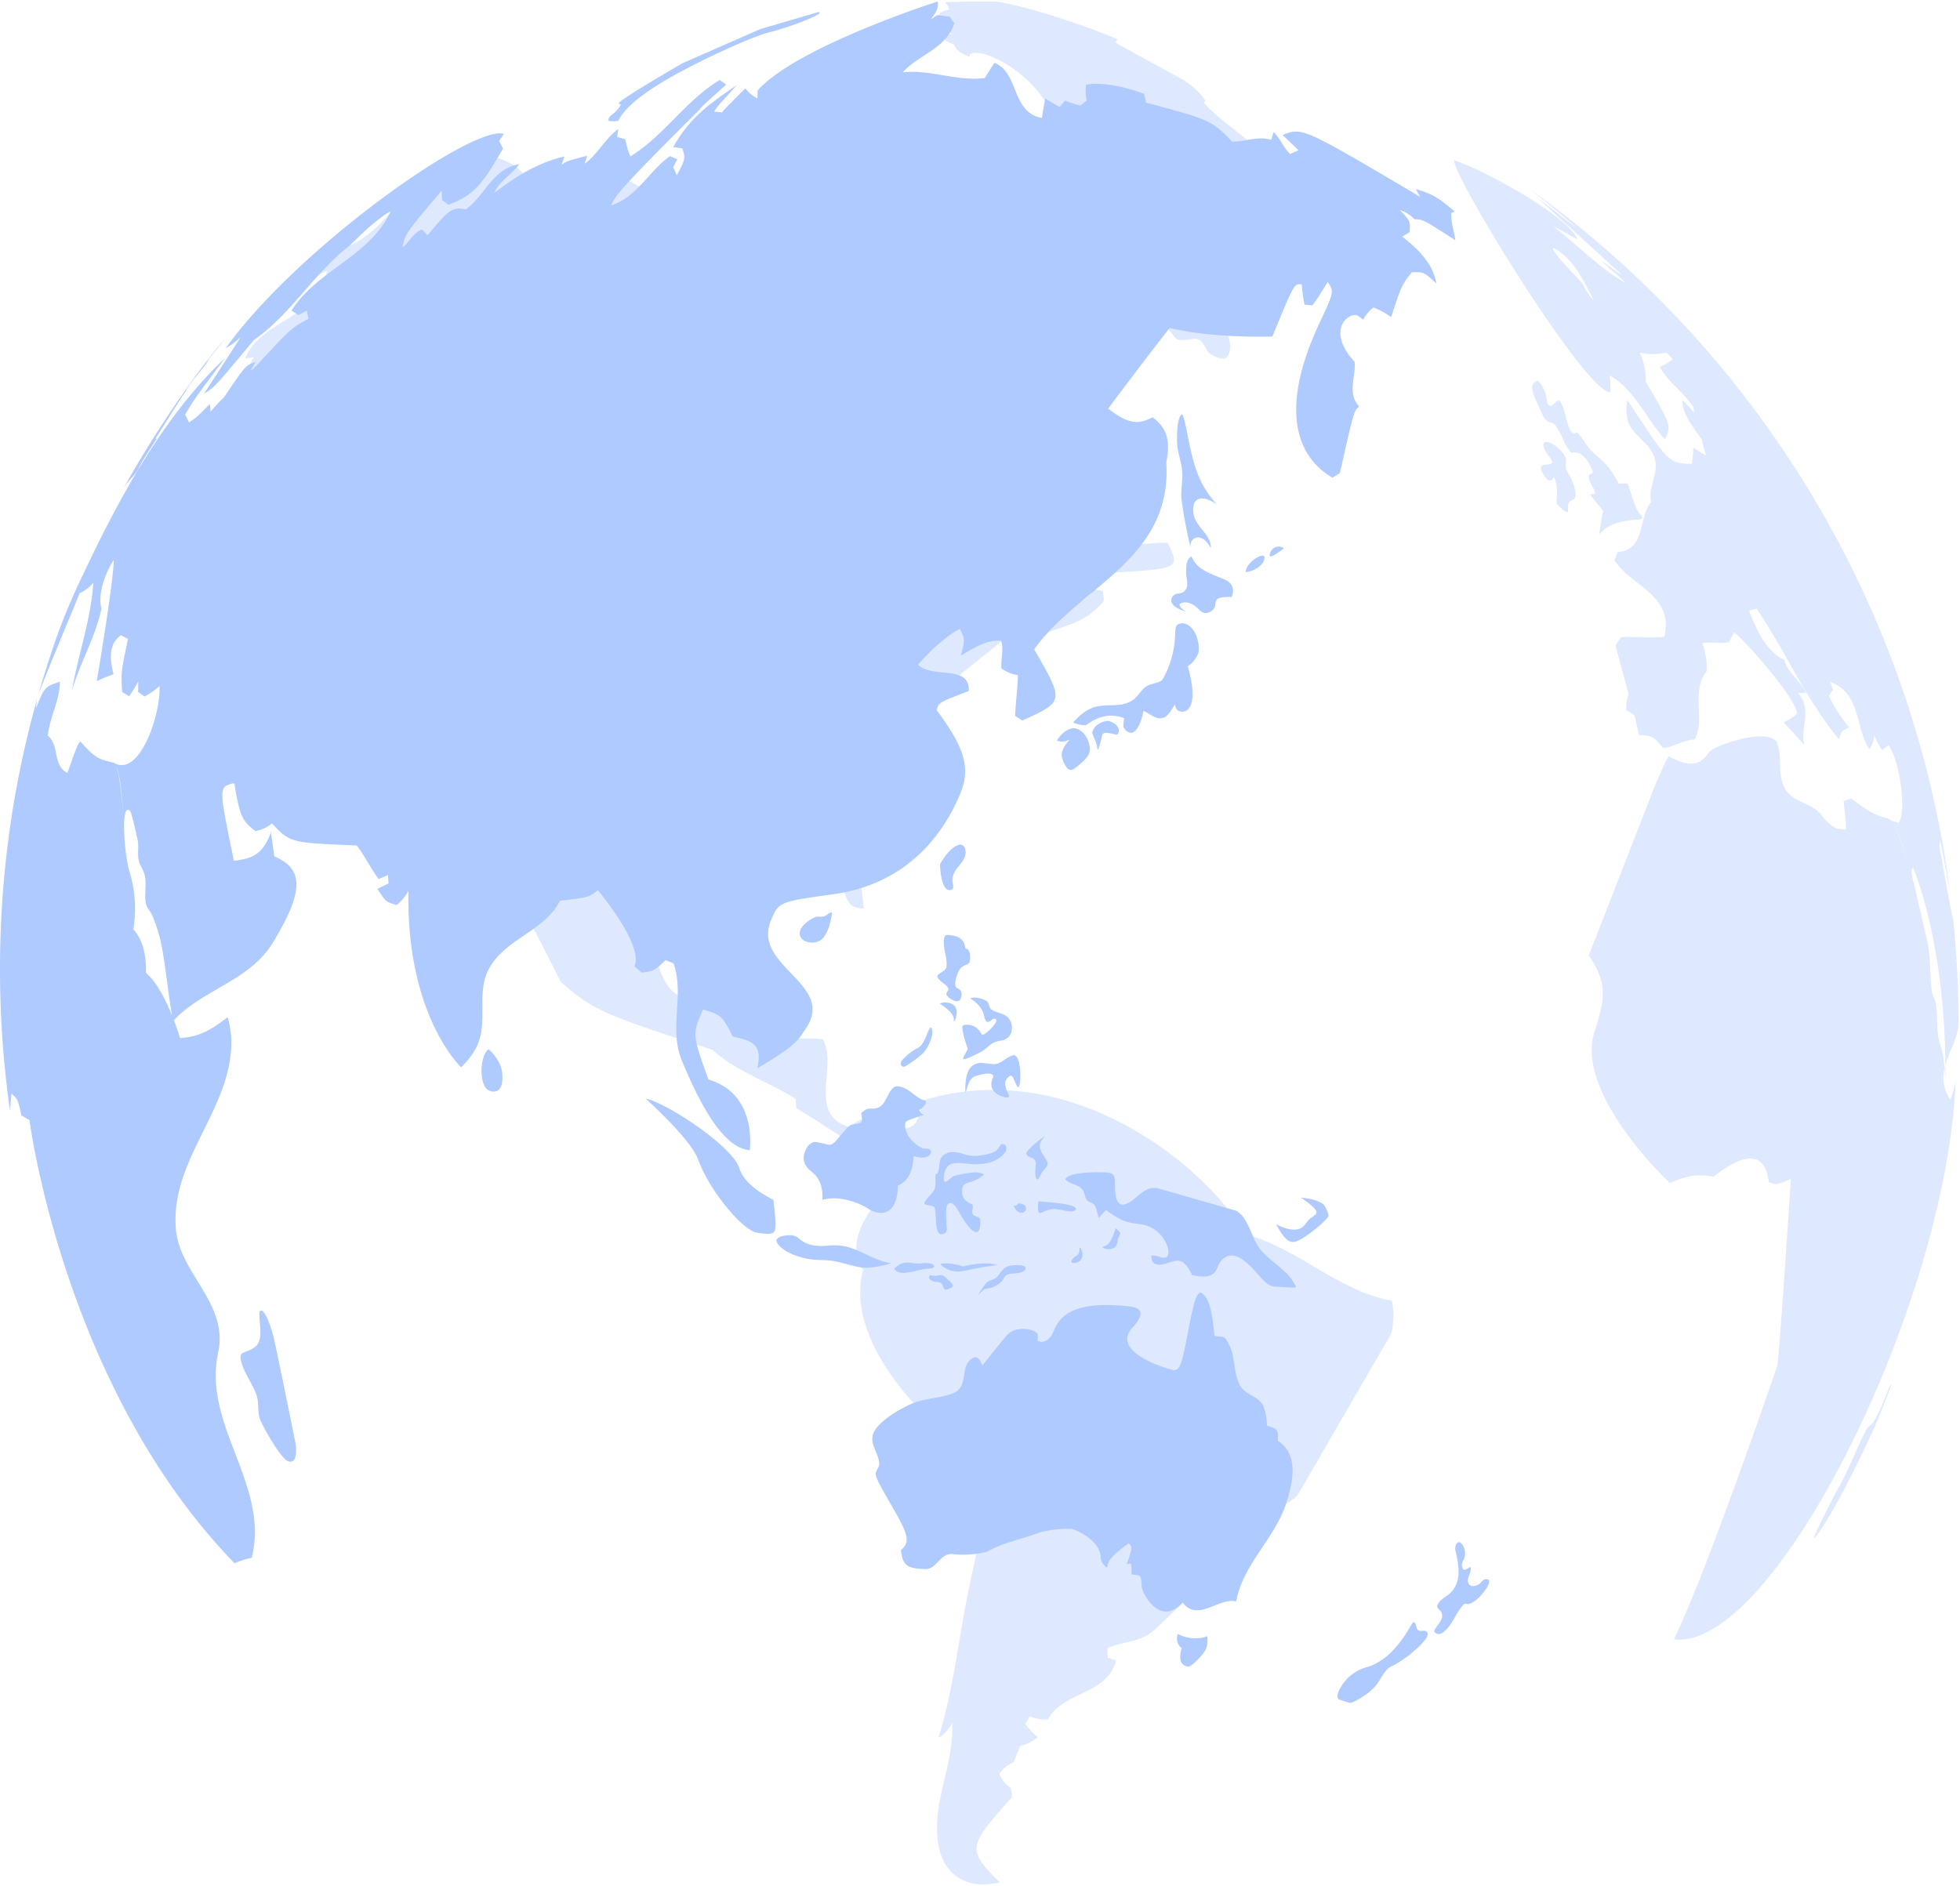
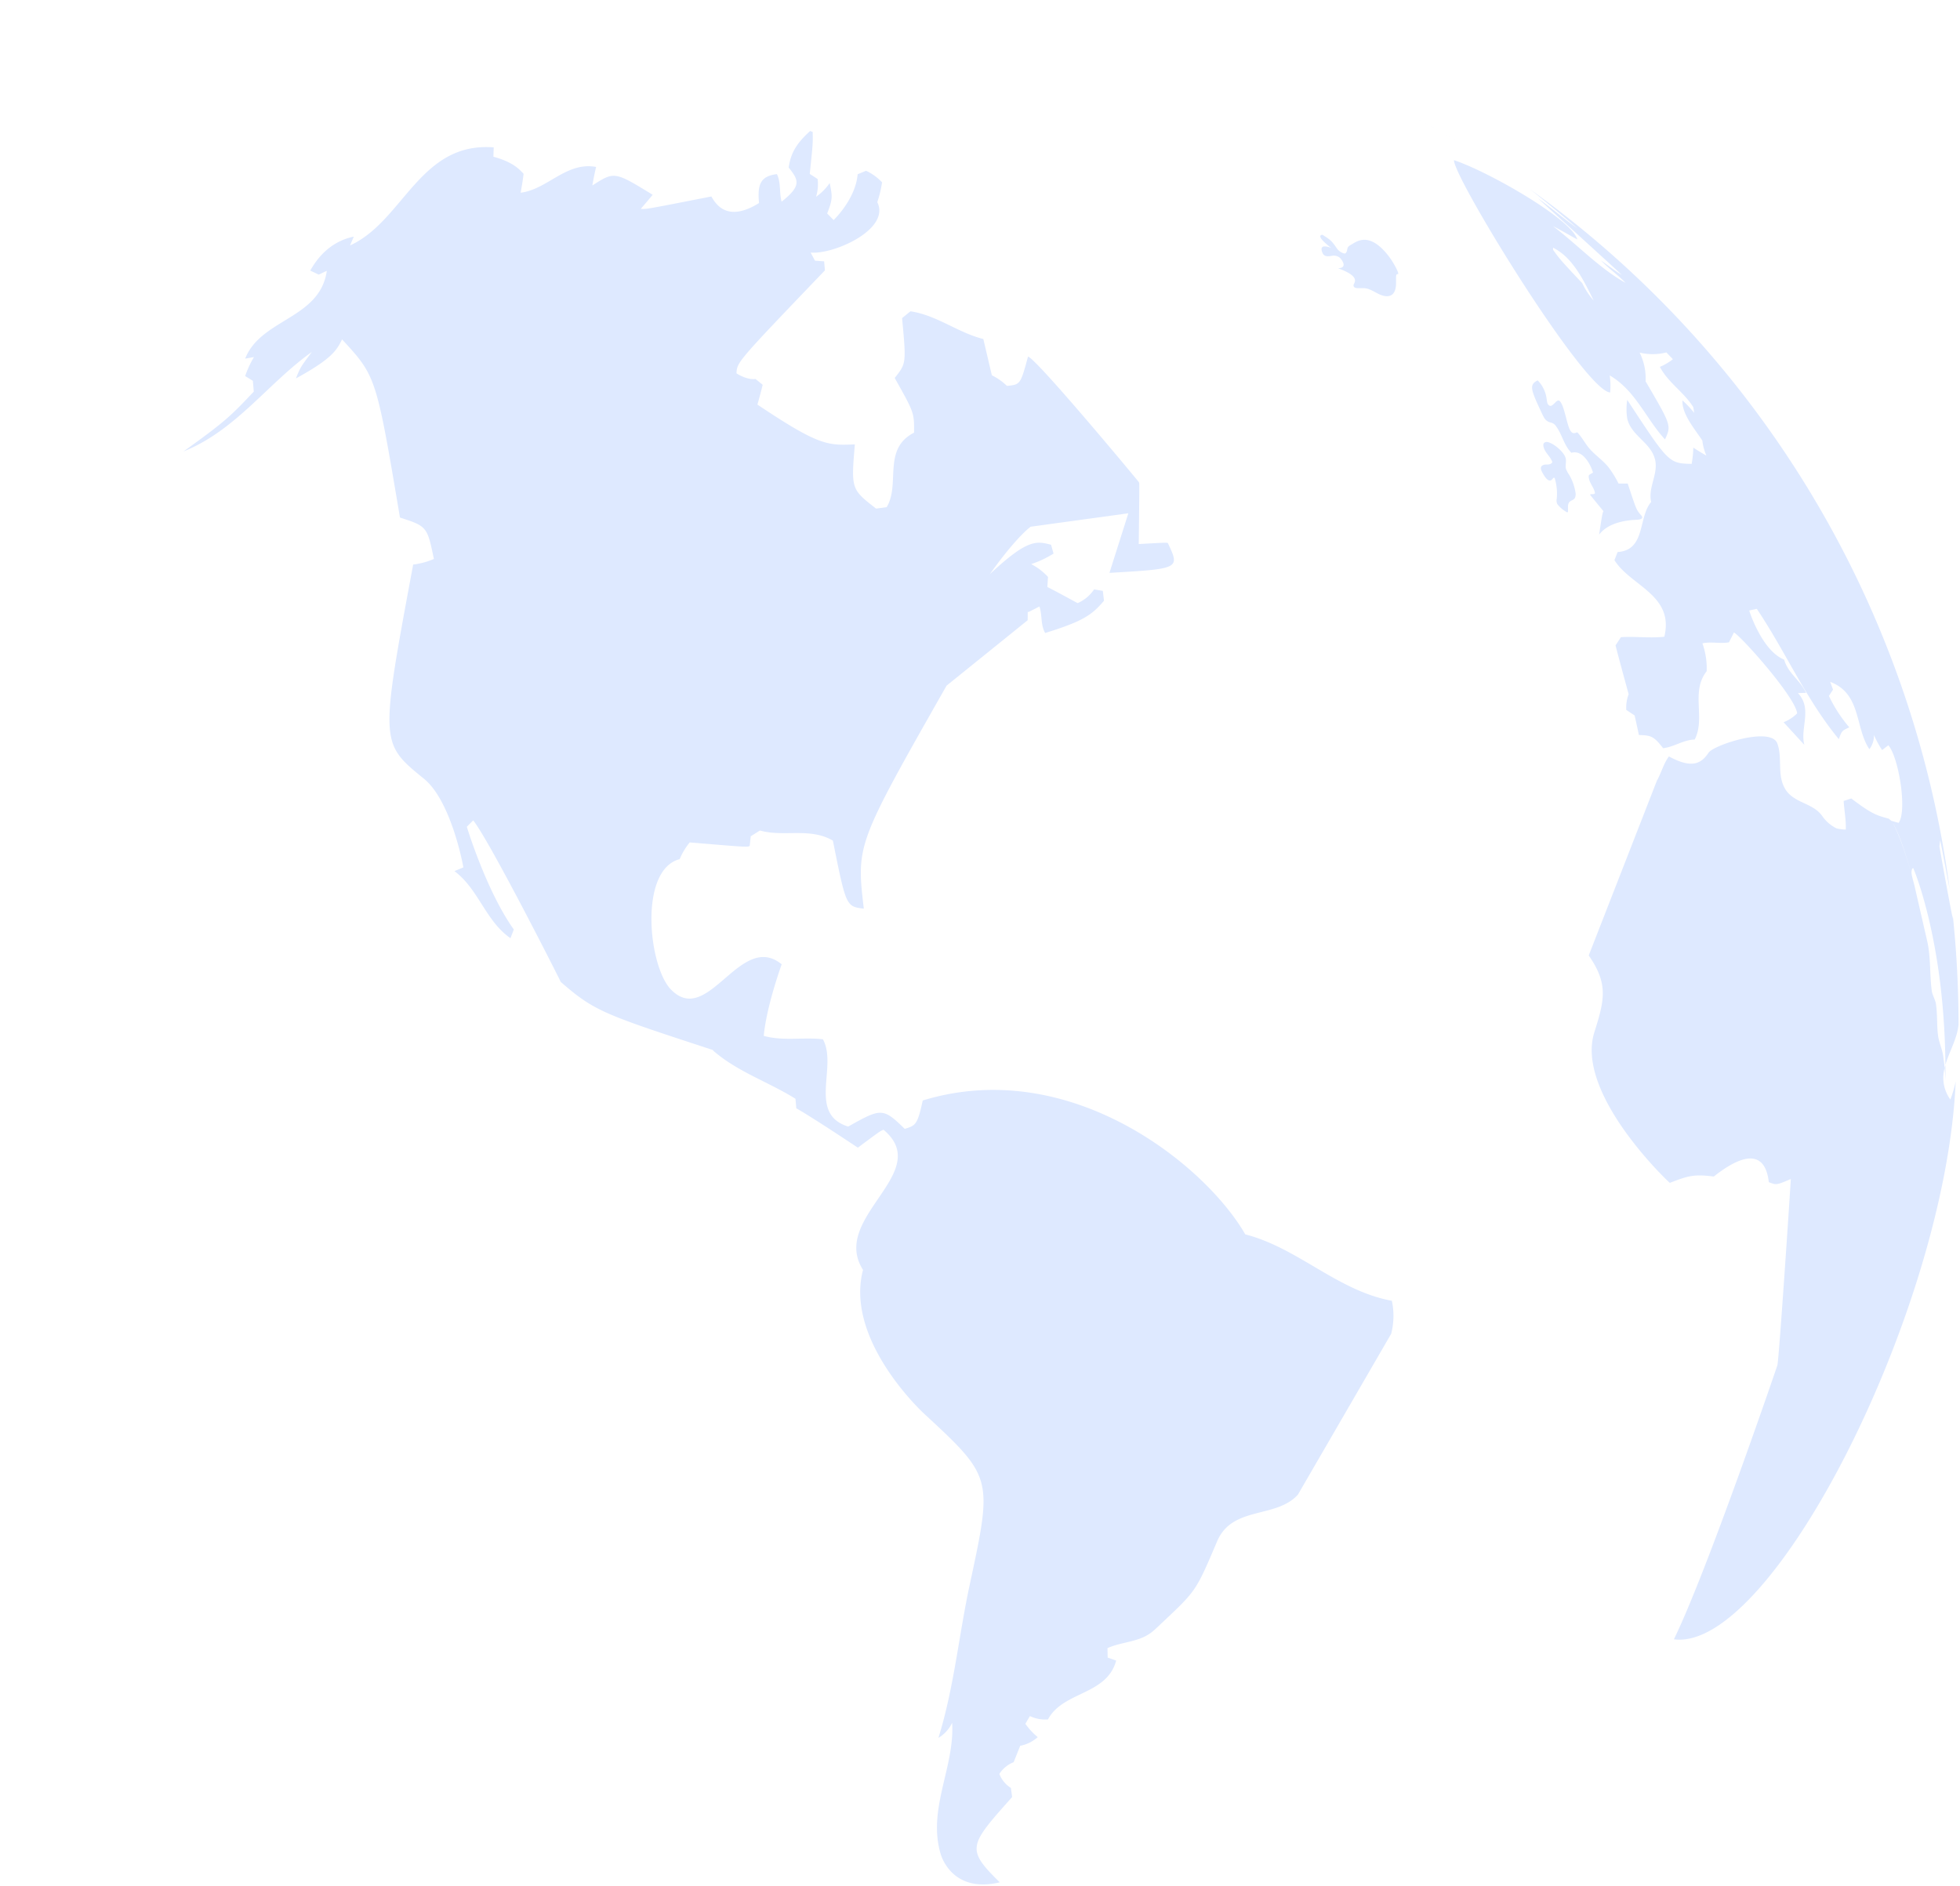
<svg xmlns="http://www.w3.org/2000/svg" width="659.844" height="635.031" viewBox="0 0 659.844 635.031">
  <g id="组_808" data-name="组 808" transform="translate(0 0.5)">
    <g id="组_700" data-name="组 700" transform="translate(61.765 0)">
-       <path id="路径_1942" data-name="路径 1942" d="M306.514,160.384l.009,0,0,0Z" transform="translate(254.308 84.019)" fill="#dee9ff" stroke="rgba(0,0,0,0)" stroke-linecap="round" stroke-linejoin="round" stroke-width="1" />
      <path id="路径_1943" data-name="路径 1943" d="M452.834,417.591a350.117,350.117,0,0,0-1.928-36.72l.011,1.165c-1.583-7.565-4.495-24.271-4.512-24.384l.254-2.013h.017c1.131,5.512,2.131,11.053,3.206,16.576v.006A345.977,345.977,0,0,0,308.345,136.234l.639.486c1.815,1.425,6.072,4.755,15.491,12.817-4.506-3.211-8.678-6.847-13.184-10.046,27.765,25.306,27.765,25.306,28.155,25.741-1.617-.989-1.617-.989-6.982-4.868,2.567,2.736,5.71,4.839,8.283,7.576-9.119-5.145-16.192-12.9-24.457-19.126,2.793,1.4,5.473,3.008,8.215,4.495-2.035-6.988-30.1-22.92-41.531-26.708-.153,5.835,43.94,77.675,52.584,78.235a24.148,24.148,0,0,0-.153-5.75c8.673,5.06,12.195,14.558,18.612,21.557,2.154-4.721,2.154-4.721-6.535-19.573a19.5,19.5,0,0,0-2-9.668,18.6,18.6,0,0,0,9-.056l2.2,2.278a18.616,18.616,0,0,1-4.387,2.584c2.782,5.331,8.136,8.526,11.256,13.58l.294,1.911h-.011a33.143,33.143,0,0,0-3.924-4.189c-.311,4.517,4.206,9.735,6.683,13.518a17.363,17.363,0,0,0,1.357,5.043c-1.357-.746-3.121-1.82-4.4-2.685a35.094,35.094,0,0,1-.56,5.49c-7.689-.2-7.689-.2-21.682-21.552a20.158,20.158,0,0,0,.006,6.332c1.329,5.682,7.678,7.887,9.26,13.393,1.447,5.032-2.374,9.634-1.21,14.648-4.444,5.162-1.753,16.22-11.3,16.859L337,261.286c5.41,8.712,20.183,11.675,16.8,25.786-4.862.56-9.741-.175-14.609.147l-1.826,2.765c1.266,4.941,3.076,11.505,4.415,16.429a12.886,12.886,0,0,0-.8,5.3c.848.56,1.973,1.312,2.815,1.871q.746,3.273,1.436,6.575c3.952.17,4.89.209,8.158,4.449,3.692-.424,6.841-2.838,10.629-2.912,3.731-7.253-1.459-16.073,4.037-23.016a25.386,25.386,0,0,0-1.436-9.379c2.957-.656,5.976.2,8.938-.35l1.668-3.313c2.459,1.283,20.715,21.755,21.286,27.239a13.523,13.523,0,0,1-4.568,2.985c2.092,2.284,4.879,5.326,6.976,7.61-1.47-5.716,2.821-12.138-2.148-17.424l2.719-.085c-1.826-4.138-6.129-6.649-7.35-11.183-7.519-3.013-11.748-16.412-11.765-16.537.763-.17,1.787-.39,2.55-.56,9.656,14.343,16.508,30.445,27.612,43.872,1.012-2.81,1.012-2.81,3.528-3.974A47.407,47.407,0,0,1,409.205,307l1.385-2.109c-.288-.786-.667-1.837-.955-2.623,10.544,3.98,8.288,15.406,13.19,22.671a7.641,7.641,0,0,0,1.549-4.777,30.634,30.634,0,0,0,2.742,5.066c.627-.481,1.464-1.125,2.092-1.611,3.488,3.98,6.422,22.122,3.454,26.137-.735-.215-1.713-.5-2.448-.707l-.893-.729H429.3c-3.89-1.046-5.665-1.521-12.557-6.784l-2.578.831c.187,3.217.843,6.394.712,9.634a13.479,13.479,0,0,1-3.138-.407,12.813,12.813,0,0,1-4.794-4.161c-3.087-4.432-9.487-4.285-12.387-8.978-2.963-4.789-.888-10.465-2.725-15.451-2.148-5.823-21.433.531-23.129,3.1-2.5,3.782-5.727,5.444-13.371,1.266-1.724,2.369-2.488,5.213-3.816,7.779l-.13.192h-.017l-23.027,59.046c6.62,9.577,5.36,14.863,1.883,25.9-6.507,20.686,25.057,50.5,25.419,50.673,6.1-2.358,8.158-3,14.79-2.126,13.925-10.991,17.764-5.043,18.527,1.888,2.572,1.006,2.572,1.006,7.406-1.052.051.249-3.946,60.465-4.506,62.665-.113.441-23.762,69.7-34.849,92.312,33.13,4.41,91.639-111.433,94.862-187.807a41.088,41.088,0,0,1-1.786,6.072,12.456,12.456,0,0,1-1.934-10.629c-.062-.718-.136-1.442-.22-2.058s-.186-1.413-.271-2.024c-.317-2.3-1.374-4.4-1.7-6.7-.5-3.624-.169-7.3-.758-10.917-.215-1.312-1.187-2.906-1.368-4.223-.769-5.552-.288-11.217-1.532-16.723l-4.365-19.024c-1.074-4-1.074-4-.724-5.439l.367-.2c.107.13,10.516,24.446,10.832,66.271,1.306-4.551,4.031-8.955,4.415-13.608ZM326.159,168.024c-7.412-7.87-7.593-8.124-9.82-11.234l.006-.7h.017c6.535,3.285,10.114,10.623,13.659,17.809A25.657,25.657,0,0,1,326.159,168.024ZM430.615,349.652c1.7,2.589,3.986,8.8,6.168,16.672C434.646,358.811,432.345,352.58,430.615,349.652Z" transform="translate(144.746 -73.179)" fill="#dee9ff" stroke="rgba(0,0,0,0)" stroke-linecap="round" stroke-linejoin="round" stroke-width="1" />
      <path id="路径_1944" data-name="路径 1944" d="M312.352,183.573c.04.594.079,1.391.119,1.984.023-1.736-.006-3.392-.017-5.071-.1.345-.186.7-.266,1.04C312.25,182.244,312.307,182.962,312.352,183.573Z" transform="translate(280.711 177.585)" fill="#dee9ff" stroke="rgba(0,0,0,0)" stroke-linecap="round" stroke-linejoin="round" stroke-width="1" />
      <path id="路径_1945" data-name="路径 1945" d="M306.7,172.382c.2,1.968,1.792,3.392,2.1,5.326-.435.582-1.159.141-1.668.464,0,.091,0,.091,4.506,5.586-.328.611-.407,1.052-1.459,7.881,1.057-1.261,3.856-4.6,12.608-4.981,1.984-.085,2.42-.684,1.295-1.781-1.374-1.668-1.374-1.668-4.212-10.233l-.062-.187h-3.087a34.22,34.22,0,0,0-3.46-5.591c-1.832-2.239-4.263-3.861-6.179-6.01-1.527-1.707-2.544-3.794-4.088-5.484-.068-.079-.226-.1-.328-.141-2.041,1.057-2.612-1.125-3.647-5.094-.775-2.957-1.17-4.269-1.951-5.292-1.159-1.51-2.471,2.5-3.856,1.2-.4-.379-.514-.7-.667-1.871a10.913,10.913,0,0,0-3.042-6.456c-2.945,1.493-2.357,3,1.238,10.742,1.006,2.165,1.43,2.934,2.98,3.42a2.921,2.921,0,0,1,2.041,1.4c1.747,2.392,2.4,5.371,4.167,7.751.254.339.627.763.91,1.074,4.687-1.329,7.3,6.3,7.265,6.694C306.63,171.613,306.63,171.613,306.7,172.382Z" transform="translate(166.401 -12.147)" fill="#dee9ff" stroke="rgba(0,0,0,0)" stroke-linecap="round" stroke-linejoin="round" stroke-width="1" />
      <path id="路径_1946" data-name="路径 1946" d="M296.572,152.4c-.271-1.2.249-2.42-.1-3.618-.678-2.3-4.489-5.269-6.372-5.4-.475.062-1.464.186-1.006,1.832.531,1.917,2.329,3.1,2.906,5-.763,1.244-2.165.464-3.155,1-.345.181-1.159.616-.35,2.182,2.131,4.144,3.166,2.934,3.607,2.414.35-.407.509-.594.741-.107a18.06,18.06,0,0,1,.639,6.886,2.877,2.877,0,0,0,.181,1.707,10.183,10.183,0,0,0,3.375,2.816l.215-.147c.141-1.012-.2-2.069.288-3.047.447-.9,1.713-.837,2.115-1.787a3.511,3.511,0,0,0,.2-1.346,17.263,17.263,0,0,0-2.086-6.179A9.993,9.993,0,0,1,296.572,152.4Z" transform="translate(168.832 4.918)" fill="#dee9ff" stroke="rgba(0,0,0,0)" stroke-linecap="round" stroke-linejoin="round" stroke-width="1" />
-       <path id="路径_1947" data-name="路径 1947" d="M286.218,134.017c-1.408.848-1.408.848-1.634,1.148-.418.543-.243,1.3-.656,1.843a3.2,3.2,0,0,1-.2.26c-.175.175-.571.062-.741.011a4.608,4.608,0,0,1-2.448-2c-1.555-2.278-2.137-2.686-4.642-4.235a1.519,1.519,0,0,0-.226.011c-2.075.322.944,2.8,2.94,4.444a4.985,4.985,0,0,0-2.42-.5c-1.521.237-.4,2.38-.249,2.572.548.7,1.187.842,2.731.622a3.3,3.3,0,0,1,2.849.571c.413.356,3.036,3.471-.577,3.567,6.8,2.482,5.891,4.263,5.354,5.326a.818.818,0,0,0,.441,1.232c.43.164.639.164,2.635.141,2.872-.023,4.868,2.425,7.632,2.7,3.07.294,3.5-2.669,3.483-4.466-.028-2.923-.028-2.923.707-2.968.277-.543-1.617-3.793-2.482-5.06C292.538,130.206,288.111,132.875,286.218,134.017Z" transform="translate(107.511 -52.503)" fill="#dee9ff" stroke="rgba(0,0,0,0)" stroke-linecap="round" stroke-linejoin="round" stroke-width="1" />
-       <path id="路径_1948" data-name="路径 1948" d="M323.431,213.556a4.832,4.832,0,0,0-1.82,2.278c-3.358,6.705-5.919,13.8-9.77,20.274-.079.136-7.649,14.7-7.429,15.5,2.222-1.125,15.349-24.87,22.852-43.244.028-.073,2.974-7.3,3.268-8.916-1.38,2.137-1.962,4.613-2.979,6.909C324.8,212.583,323.8,213.29,323.431,213.556Z" transform="translate(244.502 265.836)" fill="#dee9ff" stroke="rgba(0,0,0,0)" stroke-linecap="round" stroke-linejoin="round" stroke-width="1" />
-       <path id="路径_1949" data-name="路径 1949" d="M292.69,130.054c-5.614-2.94-10.533-5.32-15.106-7.525C282.695,124.909,287.721,127.436,292.69,130.054Z" transform="translate(119.678 -92.124)" fill="#dee9ff" stroke="rgba(0,0,0,0)" stroke-linecap="round" stroke-linejoin="round" stroke-width="1" />
+       <path id="路径_1947" data-name="路径 1947" d="M286.218,134.017c-1.408.848-1.408.848-1.634,1.148-.418.543-.243,1.3-.656,1.843a3.2,3.2,0,0,1-.2.26c-.175.175-.571.062-.741.011a4.608,4.608,0,0,1-2.448-2c-1.555-2.278-2.137-2.686-4.642-4.235c-2.075.322.944,2.8,2.94,4.444a4.985,4.985,0,0,0-2.42-.5c-1.521.237-.4,2.38-.249,2.572.548.7,1.187.842,2.731.622a3.3,3.3,0,0,1,2.849.571c.413.356,3.036,3.471-.577,3.567,6.8,2.482,5.891,4.263,5.354,5.326a.818.818,0,0,0,.441,1.232c.43.164.639.164,2.635.141,2.872-.023,4.868,2.425,7.632,2.7,3.07.294,3.5-2.669,3.483-4.466-.028-2.923-.028-2.923.707-2.968.277-.543-1.617-3.793-2.482-5.06C292.538,130.206,288.111,132.875,286.218,134.017Z" transform="translate(107.511 -52.503)" fill="#dee9ff" stroke="rgba(0,0,0,0)" stroke-linecap="round" stroke-linejoin="round" stroke-width="1" />
      <path id="路径_1950" data-name="路径 1950" d="M280.68,124.084c5.015,2.691,9.973,5.473,14.835,8.4C290,129.178,285.124,126.453,280.68,124.084Z" transform="translate(134.085 -84.888)" fill="#dee9ff" stroke="rgba(0,0,0,0)" stroke-linecap="round" stroke-linejoin="round" stroke-width="1" />
      <path id="路径_1951" data-name="路径 1951" d="M564.777,496.37c-13.331-23.225-58.865-60.3-108.589-45.076-1.753,8.22-2.409,8.424-6.055,9.56-7.395-7.288-8.051-6.92-19.041-.78-13.761-4.314-3.449-20.24-8.509-29.393-6.615-.78-13.36.7-19.912-1.148.814-8.627,4.495-19.731,6.038-24.107-14.015-11.347-24.74,21.427-37.291,8.486-7.6-7.83-10.861-40.288,2.951-43.883a22.658,22.658,0,0,1,3.381-5.631c19.42,1.623,19.42,1.623,20.195,1.187.1-.978.249-2.278.351-3.256l3.092-1.945c8.023,2.29,16.842-1.119,24.559,3.409,4.438,22.173,4.438,22.173,10.408,22.908-2.516-21.608-2.516-21.608,27.867-75.091l27.3-22.021.028-2.979.107.237.2-.045c1.091-.554,2.539-1.283,3.624-1.837,1,2.9.322,6.163,1.939,8.921,12.534-3.9,15.638-5.925,19.8-10.872l-.4-3.319-2.94-.492a12.757,12.757,0,0,1-5.541,4.619c-3.4-1.809-6.745-3.709-10.188-5.422.068-1.018.153-2.375.22-3.392a20.486,20.486,0,0,0-5.659-4.319,34.71,34.71,0,0,0,7.514-3.539c-.243-.893-.571-2.081-.82-2.974-4.913-1.278-7.881-2.052-20.63,9.911,9.04-12.7,13.727-15.971,13.761-15.988l32.881-4.523c-1.911,6.021-4.455,14.044-6.366,20.065,23.768-1.391,23.768-1.391,19.635-10.08-.735-.124-.735-.124-9.769.373.237-20.511.237-20.511.068-20.8-.226-.385-34.442-41.588-37.342-42.317-2.567,9.413-2.567,9.413-7.09,9.866a20.461,20.461,0,0,0-5.094-3.579c-.859-3.664-2.007-8.543-2.866-12.206-8.554-2.126-15.666-8.039-24.537-9.328-.848.684-1.973,1.606-2.815,2.29,1.419,15.253,1.419,15.253-2.487,20.15,6.581,11.709,6.581,11.709,6.518,18.419-10.781,5.524-4.517,17.317-9.221,25.085l-3.562.481c-8.407-6.547-8.407-6.547-7.146-21.619-9.221.384-12.008.5-32.808-13.4.571-1.99,1.295-4.653,1.775-6.666l-2.4-1.956c-1.99.305-4.755-.786-6.422-1.905.2-3.8.2-3.8,29.778-34.668L423,168.744c-.921-.062-2.154-.153-3.076-.215-.441-.825-1.029-1.922-1.47-2.742,7.683.735,27-7.8,22.439-16.972a38.507,38.507,0,0,0,1.611-6.671,17.692,17.692,0,0,0-5.382-3.9c-.854.356-1.99.825-2.844,1.176-.684,8.373-8.011,15.361-8.085,15.429l-2.171-2.228c1.922-4.9,1.758-5.71.859-10.239a18.328,18.328,0,0,1-4.6,4.619,14.272,14.272,0,0,0,.526-5.982c-.791-.514-1.854-1.193-2.646-1.707,1.068-10.284,1.068-10.284.984-14.123l-.848-.328c-4.6,4.133-6.558,7.468-7.231,12.319,3.567,4.376,4.172,6.23-2.369,11.471-.871-3.03-.153-6.338-1.594-9.272-5.218.662-6.682,3.025-6.015,9.736-10.815,6.733-14.626.232-16.056-2.211-22.066,4.331-22.066,4.331-23.757,4.155,1.227-1.4,2.827-3.29,4.009-4.726-12.89-7.892-12.89-7.892-20.3-3.138.294-1.888.8-4.387,1.261-6.236-10.092-1.837-16.345,7.564-25.424,8.678.367-1.894.775-4.438,1-6.355-1.453-1.589-3.641-3.986-10.16-5.767l.1-3.143c-24.961-1.945-30.331,24.814-48.366,33.017.384-.893.893-2.081,1.278-2.968-9.153,1.871-13.314,9.074-14.677,11.437l2.861,1.357,2.719-1.283c-2.3,16.232-22.207,16.1-27.477,29.563l2.957-.515a33.314,33.314,0,0,0-2.974,6.389l2.6,1.606c.091,1.091.215,2.55.305,3.641-7.666,8.085-9.487,10.007-23.66,20.127,17.611-7.022,28.347-22.9,43.2-33.486-3.816,5.116-3.816,5.116-5.36,8.916,12.325-6.75,13.75-9.572,15.547-13.145,11.477,12.455,11.477,12.455,19.488,59.985,9.142,2.934,9.181,3.138,11.426,13.942a25.518,25.518,0,0,1-6.982,1.888c-11.183,60.087-11.183,60.087,3.618,72.1,9.272,7.525,13.292,29.687,13.275,29.862-.9.379-2.1.882-3,1.261,8.107,6,10.482,16.8,18.861,22.575l1.131-2.923c-9.181-12.834-15.785-34.408-15.819-34.583l2.148-2.165c5.761,7.31,29.472,54.229,29.478,54.41,11.358,9.871,14.377,10.861,51.335,22.954l-.034.011-.119.045c8.226,7.237,18.708,10.617,27.833,16.322l.277,3.211c5.727,3.24,20.653,13.207,20.72,13.258,7.384-5.5,7.384-5.5,8.628-6.049,17.249,14.428-18.165,29.484-6.886,47.2-6.134,23.338,19.386,47.321,20.477,48.333,23.208,21.506,23.208,21.506,15.434,57.706-3.686,17.147-5.286,34.719-10.533,51.549a12.054,12.054,0,0,0,4.625-5.077c.927,14.943-8.4,28.992-3.844,44.245.407,1.357,4.4,13.145,19.872,9.459-11.4-11.273-10.516-12.263,4.167-28.709-.124-.921-.288-2.154-.419-3.075a9.577,9.577,0,0,1-3.878-4.721,10.061,10.061,0,0,1,4.811-3.946c.661-1.657,1.543-3.867,2.2-5.524a12.308,12.308,0,0,0,5.9-2.917,23.064,23.064,0,0,1-4.161-4.489l1.532-2.595a12.052,12.052,0,0,0,6.078,1.125c5.111-9.56,19.748-8.062,22.971-19.81l-2.866-1.018c-.023-.961-.051-2.233-.068-3.189,4.89-2.188,10.663-1.951,15.061-5.49,1.193-.967,2.652-2.42,3.771-3.471,11.025-10.38,11.025-10.38,18.08-26.99,5.122-12.054,19.822-7.548,27.194-15.717L613.9,529.845a24.274,24.274,0,0,0,.232-11.109C595.821,515.378,582.535,500.927,564.777,496.37Zm-160.7-82.588h.006l-.045.051Zm-.243.328h0l-.039.051Zm-.582.741h0l-.045.051Zm-.266.311h.006l-.045.051ZM298.007,350.219l.045-.023h0Zm.266-.124.045-.023h0Zm1.074-.475.051-.023h0Zm1.323-.379h0l.057-.011Zm.17-.034.057-.006h0Z" transform="translate(-207.317 -81.248)" fill="#dee9ff" stroke="rgba(0,0,0,0)" stroke-linecap="round" stroke-linejoin="round" stroke-width="1" />
-       <path id="路径_1952" data-name="路径 1952" d="M257.128,128.147c-1.73.079-1.73.079-2.527.616-.221,1.447.678,1.871,3.319,2.878.413,1.063.978,2.51,5.281,4.144l.062-.888c4.851-3.126,26.47,9.662,27.821,23.106.5,4.992,3.166,6.055,3.969,6.259.186-.678.186-.678-.2-3.952l.492-.588c9.04,8.752,9.566,9.832,9.786,10.3-3.539.882-5.778-3.454-9.373-2.346,3.437,4.133,10.239,3.172,12.879,8.509.028.051,2.018,5.15-.848,6.083-2.691.876-2.425,2.194-.712,8.266,3.686,13.1,24.774,39.208,24.983,39.462,1.187,1.442,1.883,1.351,6.377.78,3.827-.486,3.731,4.031,6.219,5.314,2.278,1.176,5.4,2.787,6.128-1.464.424-2.465-.509-5.428-2.194-10.8a29.735,29.735,0,0,1-1.085-3.975c-.277-1.917,2.182-2.618,1.984-4.5-.322-3.019-3.579-4.834-3.324-8.1.4-5.134,6.586-5.631,7.989-9.962,1.577-4.873,1.577-4.873-.678-12.647.644-.266.644-.266,4.229-.017,8.882.622,6.988-10.567,6.931-10.68-4.789-10.256-15.559-14.575-22.524-22.665l.464-.707a23.63,23.63,0,0,0-8.469-7.581c-21.348-11.646-21.348-11.646-21.693-11.98l.124-.752.746-.2c-3.89-2.03-26.549-10.374-39.943-12.7-.356-.062-.825-.136-1.182-.2-4.919,0-10.991,0-17.351.215a3.959,3.959,0,0,1,1.447,2.623c-3.477.254-4.172,2.431-4.054,3.55C252.515,126.491,255.783,126.293,257.128,128.147Z" transform="translate(1.485 -117.151)" fill="#dee9ff" stroke="rgba(0,0,0,0)" stroke-linecap="round" stroke-linejoin="round" stroke-width="1" />
    </g>
    <g id="组_701" data-name="组 701" transform="translate(0 0)">
-       <path id="联合_56" data-name="联合 56" d="M450.726,571.73a1.387,1.387,0,0,1-.466-1.08c-.05-1.541,1.847-4.566,3.573-6.237a15.461,15.461,0,0,1,7.312-3.848,21.6,21.6,0,0,0,7.849-5.421,39.527,39.527,0,0,0,5.652-7.767c.893-1.5,1-1.557,1.342-1.721a1.162,1.162,0,0,1,.181.1c.85.658.351,1.934,1.195,2.6a1.981,1.981,0,0,0,1.44.251c.652-.048,1.3-.1,1.756.6.306.482.054,1.282-.751,2.379a23.61,23.61,0,0,1-2.905,3.074,39.5,39.5,0,0,1-8.277,5.854,5.224,5.224,0,0,0-2.12,1.634c-1.327,1.65-2.182,3.618-3.585,5.213a18.332,18.332,0,0,1-3.749,3.157c-2.247,1.447-3.837,2.352-4.807,2.362ZM397.58,558.976c-.516-1.337-.066-3.36.2-4.566-1.42-1.1-1.864-2.7-1.31-4.764,4.445,2.374,8.891,1.36,9.921.746a8.184,8.184,0,0,1-.362,4.242c-.761,1.957-4.456,5.393-5.279,5.815a1.737,1.737,0,0,1-.8.191A2.727,2.727,0,0,1,397.58,558.976Zm85.2-10.19c.668-1.81,2.466-3.01,2.73-5.037a2.62,2.62,0,0,0-.641-1.88c-.778-.784-1.25-1.262-.943-1.935,1.03-2.28,3.579-2.966,5.031-4.8,2.352-2.965,2.681-6.73,1.134-13-.728-2.965,1.042-3.426,1.059-3.432,1.694.571,2.768,3.672,1.551,6.068a2.844,2.844,0,0,0-.455,2.406c.515,1.293.8,1.117,2.664-.06l.159.076c.494,1.908-1.535,3.519-.663,5.471.734,1.645,3.02.526,3.277.389,1.1-.569,1.666-2.318,3.31-1.7.51.192.571,1.117-.449,2.768a19.942,19.942,0,0,1-2.264,2.866c-2.312,2.375-3.94,2.845-4.631,2.528-.455-.209-.778.132-1,.351-2.575,2.658-3.475,6.512-6.4,8.924a3.221,3.221,0,0,1-1.923.929A2.033,2.033,0,0,1,482.78,548.786Zm-98.41-14.9c-.209-4-.209-4-3.426-4.249-.016-2.757-.016-2.757-.307-3.655a2.391,2.391,0,0,0-1.348.3c1.836-5.416,2.028-5.981.674-7.11-6.643,4.769-6.9,6.188-7.246,8.151a4.447,4.447,0,0,1-2.193-3.639c-.054-5.153-7.892-9.138-10.02-9.417a40.691,40.691,0,0,0-9.822,1.036c-.472.126-1.08.356-1.535.526-5.624,2.044-11.587,3.134-16.849,6.16a32.942,32.942,0,0,1-11.434.812c-2.277-.336-3.618,1.072-4.959,2.48-1.223,1.284-2.447,2.568-4.381,2.53-6.2-.132-7.668-1.277-8.227-6.436,3.755-2.91,1.825-6.27-3.9-16.241-2.774-4.828-4.232-7.422-4.533-8.972-.279-1.442,1.14-2.379,1.124-3.744-.044-3.9-4.189-7.329-1.3-11.555.91-1.326,3.864-4.812,11.724-8.49,4.632-2.17,9.9-1.9,14.6-3.825,5.289-2.177,1.923-9.05,6.342-11.7,1.9-1.135,2.784,1,3.37,2.412,8.54-10.71,8.54-10.71,10.031-11.527,2.746-1.507,8.479-.647,8.643,1.294a13.508,13.508,0,0,0-.043,1.994c.285.083.662.2.953.263.861.186,3.021-.334,4.2-3.124,1.76-4.149,4.7-11.088,25.647-8.786,6.057.669,3.728,4.2,1.031,7.208-7.768,8.643,13.768,14.41,14.135,14.3,1.765-.526,2.3-.685,4.528-12.382,2.121-11.121,2.823-13.32,4.4-13.829,3.388,1.661,4.127,9.7,4.571,14.509,1.3.6,3.1-.148,4.04,1.463.23.395.532.926.757,1.326,2.445,4.363,1.42,9.675,3.854,14.044,1.814,3.244,6.254,3.529,7.887,6.983a19.941,19.941,0,0,1,1.146,6.49c3.717,1.228,3.859,1.272,3.695,5.146,7.635,4.8,4.549,15.232,3.063,20.254-3.639,12.322-14.678,20.906-17.112,33.841-2.384-.558-4.875.424-7.34,1.408-3.777,1.508-7.494,3.015-10.671-1.024-2.017,2.18-3.9,3.01-5.583,3.01C387.664,542.109,384.436,535.122,384.371,533.882ZM9.932,376.67c-.817-.472-1.9-1.1-2.714-1.573-1.233-5.5-1.233-5.5-3.355-7.356-.136,1.677-.345,3.92-.521,5.6A339.359,339.359,0,0,1,4.39,271.408a342.311,342.311,0,0,1,8.057-36.427L12.114,238c2.888-7.17,2.943-7.3,8.041-8.951.01,6.363-3.492,11.948-4.04,18.192,4,3.233,1.485,9.877,6.566,12.54,3.436-9.619,3.436-9.619,4.363-10.612,5.087,5.673,6.2,5.942,10.891,7.055h.027l.313.082c8.649,5.224,15.9-16.23,15.43-25.817a23.589,23.589,0,0,1-5.032,3.53L46.508,232.5c.011-1.047.033-2.445.044-3.492a50.109,50.109,0,0,1-3.081,4.949L41.142,232.5c-.422-5.97-.466-6.595,1.94-17.842l-2.4-1.288c-1.913,1.6-4.812,4.012-2.45,13.15a53.242,53.242,0,0,0-5.651,2.34c2.116-12.679,5.668-34.839,5.706-40.808-.648.788-5.865,9.646-4.144,16.433-2.061,9.691-7.257,18.258-9.948,27.724,2.077-12.251,6.435-24.046,7.229-36.554a11.523,11.523,0,0,1-4.6,3.541c-.921,2.275-1.82,4.561-3.382,8.238-.033.054-8.424,20.258-10.519,25.877l.23-.8q1.858-6.421,3.957-12.738a205.835,205.835,0,0,1,8.918-22.743c9.587-20.324,25.631-54.335,49.737-76.967-10.36,13.78-11.007,14.887-13.424,19.02l1.31,2.658c2.588-1.77,2.588-1.77,7-6.226.083.788.192,1.841.274,2.631a44.853,44.853,0,0,1,4.472-4.868c7.367-10.858,7.367-10.858,10.689-11.882-.526.866-1.233,2.022-1.765,2.888h.011l.986-.586c12.717-13.753,12.717-13.753,18.494-16.839l-.526-2.784-2.838,1.5-2.3-1.513C106.73,90.423,124.434,85.907,131.5,70.74h-.01s-.006,0-1.376.664c-4.33,3.173-5.23,3.837-12.443,10.809-12.015,9.323-19.661,23.076-32.24,31.83-13.068,15.7-13.068,15.7-16.773,18.049,11.9-18.285,11.9-18.285,12.278-19.075a19.339,19.339,0,0,1-4.944,3.689c24.594-34.16,83.687-75.548,93.636-72.1l-1.591,2.357c.395.767.921,1.8,1.316,2.565-6.276,10.693-9.137,15.573-18.405,18.926l-2.116-1.622c-.056-.926-.126-2.17-.181-3.1-12.267,14.537-12.267,14.537-13.165,19.092,2.356-1.843,3.585-4.9,6.549-6.09l1.9,1.951c7.219-8.546,8.145-9.642,12.881-8.677,6.424-4.588,8.974-13.753,18.017-15.232-2.5,3.469-6.638,5.525-8.387,9.652,5.2-3.9,13.062-9.8,23.564-12.24l-.931,2.741c2.094-1.31,2.094-1.31,8.567-2.981l-.79,2.679c4.423-3.272,6.857-8.469,11.3-11.713-.11.811-.257,1.891-.373,2.7l2.752.8a28.694,28.694,0,0,0,1.661,5.766c11.39-7.01,18.642-18.855,30.119-25.761l2.165,1.568c-8.518,7.668-8.518,7.668-8.917,8.38C207.776,63.993,207.1,65.56,205.749,68.685c8.8-2.916,12.732-11.642,19.814-16.613L228,53.092l-1.316,2.7,1.163,2.779c2.921-5.629,2.921-5.629,1.907-9.082l-3.107-.471c5.579-10.009,12.267-14.6,21.524-20.955-6.769,7.393-6.769,7.393-7.734,9.015l2.658.259c.5-.756.5-.756,7.828-8.079a12.06,12.06,0,0,0,4.094,3.409l.033-2.708C268.218,15.188,315.274.12,315.718,0c.319,2.483-.811,3.974-2.379,6.04l2.21-1.452,4.215.526c.455.685,1.058,1.589,1.513,2.269-2.824,8.6-12.038,10.474-17.338,16.466,4.565-.5,9.043.246,13.519.993,4.661.777,9.323,1.554,14.084.926.927-1.568,2.226-3.618,3.234-5.136,8.479,3.486,5.6,16.75,16,18.587.275-1.978.735-4.6,1.113-6.561,1.419.916,3.366,2.061,4.851,2.867.559-.652,1.3-1.524,1.864-2.17a30.6,30.6,0,0,0,5.07,1.672c.658-.5,1.529-1.163,2.187-1.666a13.807,13.807,0,0,1-.22-5.366c5.021-.811,11.587.23,19.52,3.091.208.9.488,2.093.7,2.993,21.788,5.837,21.788,5.837,28.99,13.127a28.218,28.218,0,0,0,4.9-.552c2.707-.465,5.414-.931,8.182-.072l.834-2.6c2.285,2.143,3.277,5.267,5.6,7.377.84-.383,1.952-.9,2.785-1.283-1.617-1.535-3.765-3.589-5.372-5.135,6.7-2.6,6.7-2.6,46.256,20.8l-1.382-2.565c6.078,1.6,8.869,3.963,13.1,7.548a11.306,11.306,0,0,1-1.162.465c-.2,3.169.969,6.134,1.359,9.214-10.842-7-10.842-7-13.736-7.087a12.641,12.641,0,0,0-4.971-3.134c3.568,3.8,3.568,3.8,3.321,7.492-.756.455-1.758,1.058-2.509,1.513,8.862,6.758,10.8,11.954,11.489,15.726-4.15-3.815-4.15-3.815-8.266-3.733-3.415,4.38-3.415,4.38-6.951,15.091a27.754,27.754,0,0,0-5.958-3.256,12.616,12.616,0,0,0-3.409,4.094c-.767-.455-1.672-1.386-2.555-1.519-2.411-.361-9.143,4.347-1.89,13.972h.027s0,0,1.5,1.8c.5,5.016-2.654,10.4,1.524,15.041-1.765,1.4-1.765,1.4-6.485,22.4-.751.461-1.754,1.074-2.5,1.541-8.457-4.868-20.275-18.1-4.357-52.093,4.938-10.552,4.938-10.552,2.762-13.792-4.034,6.436-4.034,6.436-5.229,7.894l-2.615-.318a62.512,62.512,0,0,1-.916-6.769c-2.544-.313-2.544-.313-9.861,17.54-.2.01-19.892.7-34.6-2.884-6.319,8.058-14.557,18.943-20.68,27.154,7.877,6.221,11.017,4.768,15,2.927,3.349,2.685,6.462,6.063,4.549,15.117,2.154,32.987-29.714,41.976-44.458,63.045,10.124,17.524,10.124,17.524-4,23.947-.729-.465-1.705-1.085-2.433-1.551.164-4.593.887-9.148.91-13.747a12.014,12.014,0,0,1-5.52-2.263c-.241-3.107.855-6.233-.087-9.329-3.19-.017-5.492-.023-13.566,5.076,1.4-5.52,1.4-5.52-.34-9.012-2.954,1.294-9.176,6.26-14.064,12.021,4.735,4.779,17.55-.17,17.046,8.879-10.2,3.881-10.2,3.881-10.749,6.5,12.031,16.011,11.061,22.128,5.974,32.273-10.66,21.266-27.932,27.838-40.549,29.6-18.643,2.609-18.643,2.609-21.241,8.836-6.457,15.484,21.837,21.316,11.839,36.258-.6.9-1.375,2.12-2.022,2.987-2.8,3.716-9.785,7.832-14.405,10.552,1.765-8.316-1.792-9.154-8.249-10.673-3.761-7.158-3.761-7.158-10.025-9.12-3.668,8.4-3.668,8.4,1.82,23.6,15.819,4.61,14.135,21.843,13.895,23.794-3.058-.411-11.171-1.507-22.939-30.388-4.3-10.546.976-21.881-2.681-32.476l-2.691-1.156c-3.87,3.672-4.028,3.694-8.058,4.226-.74-.642-1.731-1.5-2.472-2.138,3.333-7-12.146-25.405-12.3-25.581-3.158,2.406-3.158,2.406-12.723,3.513-5.3,10.283-18.109,12.667-23.761,22.578-4.933,8.638.2,19.069-4.916,27.68a25.745,25.745,0,0,1-4.61,5.794c-.186-.072-18.564-17.529-17.759-59.383a15.585,15.585,0,0,1-3.958,4.758c-3.661-1.037-3.661-1.037-6.472-5.449,1.129-.548,2.631-1.282,3.76-1.831-.066-.839-.159-1.951-.225-2.784-.937.395-2.187.927-3.124,1.326-2.714-3.606-4.643-7.723-7.379-11.307-22.385-.894-22.385-.894-28.535-7.427a12.1,12.1,0,0,1-5.6,2.586c-4.139-3.332-5.124-4.121-7.06-16.032h-.126l-.685.027c-4.423,1.382-4.423,1.382.647,26.024C83.884,288.63,88.325,288,91.2,279.7c.345,2.456.811,5.728,1.156,8.184,10.08,4.116,9.927,12.015-.569,29.127-7.849,12.8-23.488,15.627-33.233,26,.674,1.8,1.512,4.226,2.121,6.051,4.631-.548,8.287-.987,15.994-7.12a40.668,40.668,0,0,1,1.179,6.824c1.053,23.651-20.724,40.726-18.62,64.679C60.546,428.467,77.033,438.3,73.437,455c-5.279,24.49,17.4,44.387,11.33,69.008a29.287,29.287,0,0,0-5.794,1.87C21.744,466.95,10.041,377.563,9.932,376.67ZM43.5,292.664A42.817,42.817,0,0,1,44.9,312.38c1.448,1.748,4.452,5.383,4.237,14.657,1.847,1.792,4.38,4.253,7.975,12.464.252.575.571,1.348.817,1.924-1.448-8.107-2.11-16.335-3.7-24.419a59.1,59.1,0,0,0-2.911-9.164c-.619-1.459-1.907-2.571-2.22-4.194-.608-3.167.367-6.408-.411-9.569-.444-1.788-1.677-3.267-2.033-5.087-.423-2.166.136-4.38-.307-6.545-.017-.093-1.93-9.214-2.559-9.872a1.113,1.113,0,0,0-.741-.43C40.79,272.146,41.9,287.017,43.5,292.664ZM41.6,273.672l.066.657c-.828-9.346-1.447-14.509-2.543-16.816C40.084,260.04,40.687,264.737,41.6,273.672ZM96.672,491.364c-2.4-1.3-8.084-11.286-9.077-13.818-1.019-2.6-.318-5.465-1.173-8.1-1.338-4.106-4.292-7.493-5.273-11.758-.366-1.584-.279-2.34,1.2-2.921,4.056-1.589,5.732-2.247,5.2-9.088-.356-4.566-.356-4.566.356-4.961,1.589.466,3.113,4.978,4.111,8.677.811,3,7.525,36.307,7.542,36.45.544,4.9-.764,5.807-1.8,5.807A2.4,2.4,0,0,1,96.672,491.364ZM332.1,431.406c.921-.96,2.39-.867,3.349-1.754,1.03-.96,1.611-2.307,2.747-3.174.756-.581,1.808-.976,4.472-1,1.322.082,2.971.175,2.576,1.332-.164.488-.921,1.332-4.117,1.512a5.326,5.326,0,0,0-2.2.439,2.455,2.455,0,0,0-.9.976,5.949,5.949,0,0,1-2.028,2.226,8.3,8.3,0,0,1-3.167,1.342,2.79,2.79,0,0,0-1.589.5,9.193,9.193,0,0,0-2.073,2.039A21.066,21.066,0,0,1,332.1,431.406Zm-14.18,2.132c-.5-.685-.565-1.639-1.343-2.149a2.475,2.475,0,0,0-1.041-.24,3.62,3.62,0,0,1-1.979-.478,1.936,1.936,0,0,1-.838-1.03c0-.006.153-.85.57-.778a6.972,6.972,0,0,0,1.316.219c.794-.006,1.567-.23,2.356-.252.466.039.68.06,3.053,2.356.582.559.828.993.757,1.328-.1.471-.625.657-2.187,1.222a.679.679,0,0,1-.23.046A.525.525,0,0,1,317.922,433.537Zm110.851-.865c-1.891-.23-3.684-2.28-4.993-3.782-4.1-4.7-8.8-9.34-12.684-4.829-1.238,1.442-1.282,3.716-3.233,4.676-.685.335-2.28,1.112-6.517.1-2.938-5.766-4.325-5.317-8.43-4-6.067,1.956-5.262-2.549-5.229-2.6a5.878,5.878,0,0,1,2.3.353c1.509.426,2.992.851,3.311-.84.417-2.243-1.4-5.756-4.044-7.839a11.045,11.045,0,0,0-5.608-2.242c-4.719-.521-6.622-1.32-11.308-4.741-.734.794-1.715,1.853-2.449,2.648-.488-1.371-.571-2.872-1.316-4.161-.592-1.025-1.957-.948-2.648-1.835-.833-1.069-.685-2.571-1.584-3.606-1.524-1.754-4.106-1.705-5.7-3.344.51-1.6,4.555-2.416,12.026-2.444,4.28.114,4.725.5,4.708,4.154-.006,2.275-.027,7.6,3.343,6.643,4.123-1.179,6.26-6.759,11.6-5.234.242.07,25.981,7.459,25.981,7.465a8.048,8.048,0,0,1,2.05,1.825c2.8,3.573,3.409,8.359,6.479,11.79,3.677,4.106,9.048,6.578,11.46,11.9-.082.044-.109.186-.153.263a6.222,6.222,0,0,1-.787.035C433.329,433.024,428.821,432.676,428.773,432.672Zm-127.7-5.991-.027-.06c1.792-1.513,2.708-1.947,4.254-2.017,1.3.027,2.575.345,3.88.351.883,0,1.754-.209,2.636-.182.313.011.735.033,1.047.077,1.212.186,1.777.74,1.617,1.167a1.036,1.036,0,0,1-.773.51c-.948.213-1.924.164-2.872.333-1.369.247-2.712.642-4.077.927a18.255,18.255,0,0,1-2.319.3c-.118.006-.232.009-.344.009C302.341,428.1,301.387,427.381,301.072,426.68Zm21.333.949a8.184,8.184,0,0,1-5.782-2.4c.1-.176.169-.3,1.167-.323a17.04,17.04,0,0,1,6.028.871c.083.033.176.115.263.115a6.99,6.99,0,0,0,1.256-.23,30.726,30.726,0,0,1,6.369-.773,12.906,12.906,0,0,1,4.061.581c-.29.039-.68.1-.97.137-3.146.368-5.5.844-7.224,1.189a30.674,30.674,0,0,1-4.979.836Zm-30.767-1.245c-.509-.033-1.195-.039-1.7-.116-3.234-.5-6.309-1.671-9.537-2.192-2.884-.466-5.838-.164-8.71-.757-8.177-1.694-10.655-5.437-10.283-6.342.214-.521,1.047-1.409,4.254-1.573a4.713,4.713,0,0,1,2.993.834,9.947,9.947,0,0,0,4.352,2.4,17.3,17.3,0,0,0,5.748.273,22.958,22.958,0,0,1,4.315,0c6.034.745,10.831,5.015,16.816,5.9-.039.017-.033.093-.066.121a37.857,37.857,0,0,1-8,1.456C291.752,426.389,291.693,426.387,291.639,426.384Zm69.081-1.853c-.181-.23.037-.625.066-.669.032-.06.076-.136.115-.2a4.774,4.774,0,0,1,.981-1.086,2.279,2.279,0,0,0,.916-.592,2.565,2.565,0,0,0,.641-1.9c-.006-.329.027-.449.137-.471.395.093.981,1.589.838,2.84a2.726,2.726,0,0,1-2.875,2.282A1.166,1.166,0,0,1,360.719,424.532Zm10.457-5.027c-.186-.263.269-.35.543-.4.328-.061,1.321-.242,2.439-2.346a18.477,18.477,0,0,0,1.375-3.695c1.3,1.014,1.672,1.387,1.568,1.87a8,8,0,0,1-.569,1.3c-.3.761-.29,1.605-.6,2.368a2.117,2.117,0,0,1-.68.937,3.147,3.147,0,0,1-1.916.55A3.432,3.432,0,0,1,371.177,419.505Zm59.224-6.38c-.257-.432-.581-1.019-.827-1.458,2.838,1.584,5.854,2.226,7.679,1.639a4.352,4.352,0,0,0,1.4-.757c.9-.8,1.446-1.924,2.379-2.7a22.773,22.773,0,0,0,1.82-1.452.972.972,0,0,0,.273-1.08c-.378-1.086-2.641-2.774-5.124-4.56,4.828.433,6.7,1.682,7.317,2.094.948.63,2.061,3.568,1.94,4.083-.285,1.167-7.914,7.832-11.264,8.672a2.863,2.863,0,0,1-.693.087C433.29,417.691,431.777,415.452,430.4,413.125ZM316.771,415.1c-1.409-.422-1.518-2.121-1.853-7.18-.143-2.177-.378-2.3-2.17-2.549-.368-.056-1.486-.215-1.513-.544a.8.8,0,0,1,0-.323c.784-2.011,3.064-3,3.563-5.207a9.171,9.171,0,0,0,.126-2.225c-.056-1.508-.071-2.017.225-2.28.159-.137.422-.132.526-.351,1.019-2.116-.154-5.164,2.757-6.473a5.4,5.4,0,0,1,1.189-.478,10.754,10.754,0,0,1,4.732.566,11.855,11.855,0,0,0,4.263.629c6.347-.6,7.071-1.808,7.909-3.206.335-.559.6-.762,1.063-.8,1.787.416,1.02,2.411,1.014,2.433-.027.054-2.625,5.279-12.42,4.264-2.905-.3-5.416-.559-6.736.461-2.011,1.551-2.05,6-1.124,5.6,1.124-.482,1.842-1.585,3.01-2.013a31.479,31.479,0,0,1,5.124-.992,7.549,7.549,0,0,1,4.851.493,11.5,11.5,0,0,1-5.043,2.685c-.476.143-1.748.515-2.088,1.371-.07.181-1.655,4.341,3.158,6,.492,1.09-.395,2.247.153,3.338.531,1.058,2.379.488,2.527,2,.006.049.3,4.692-1.771,3.974-.773-.269-2.494-1.481-5.31-6.578-.445-.789-1.782-3.207-3.026-3.119-1.541.109-1.639,2.225-1.152,8.518.137,1.715-1.086,1.874-1.979,1.99Zm-62.414-.619c-.022-.006-2.428-.587-6.89-5.267-1.453-1.524-8.875-9.615-12.431-19.284-2.171-5.9-13.073-16.317-17.667-20.527,7.307,1.529,28.9,15.972,31.353,23.027.7,2.027,2.166,6.247,11.659,11.083.323,2.894.7,6.177.685,7.97-.016,2.355-.023,3.458-2.591,3.458A27.044,27.044,0,0,1,254.356,414.479Zm95.795-6.523c-.428-.027-.635-.389-.718-1.243a12.612,12.612,0,0,1,.176-2.7c4.873.362,13.945,1.037,12.431,2.933a2.145,2.145,0,0,1-1.562.439c-2.028-.039-3.952-.883-6-.773a10.379,10.379,0,0,0-3.524,1.052c-.551.253-.641.294-.743.294C350.2,407.96,350.175,407.958,350.151,407.956Zm-58.024-1.622c-.072-.049-7.97-4.905-15.248-2.823.312-6.243-2.429-8.48-3.744-9.554-1.1-.893-4.423-3.612-1.173-8.55a4.241,4.241,0,0,1,1.129-.964c.933-.62.933-.62,5.772.455.921.208,1.808-.323,3.058-1.831,3.951-4.769,3.951-4.769,6.369-5.153,2.16-.345,2.044-1.063,1.792-2.636-.054-.339-.257-.92.006-1.145,1.694-1.409,2.22-1.393,3.492-1.349,4.867.159,4.592-5.158,7.389-7.224a2.023,2.023,0,0,1,1.1-.3c3.935.192,6,4.034,9.586,4.922.356,1.222-1.113,2.319-2.182,3.119.581,1.37,1.228,1.475,1.7,1.551-6.386,2.1-6.386,2.1-6.452,3.213-.285,4.654,5.037,7.788,5.761,8.041.773.268,1.628-.006,2.385.362a.984.984,0,0,1,.581,1.09c-.1.6-1.446,2.675-5.854,1.195-.4,7.58-3.705,9.193-5.295,9.965-.145,7.08-2.935,9.173-5.749,9.173A7.757,7.757,0,0,1,292.127,406.334Zm49.846.416a5.785,5.785,0,0,1-.723-1.129c.674-.18,1.206-.35,1.431-.757.082-.147.109-.165.273-.175,1.3.049,2.549.647,2.429,1.868a1.464,1.464,0,0,1-1.475,1.31A2.61,2.61,0,0,1,341.973,406.75Zm6.978-10.228c-.071-.07-.68-.805-.269-4.861a2.136,2.136,0,0,0-.428-1.732c-.74-.888-2.258-.635-2.757-1.886a.512.512,0,0,1,.011-.257c.29-1.458,5.767-5.453,6.392-5.9-2.33,2.609-2.412,3.892-.433,6.879.805,1.222,1.392,2.1,1.179,2.905a2.314,2.314,0,0,1-.253.526c-.465.718-1.1,1.315-1.567,2.023-.45.678-.7,1.468-1.2,2.115-.156.2-.3.3-.438.3A.346.346,0,0,1,348.951,396.522ZM3.338,373.343l.006-.006.039.318Zm333.987-4.67c-4.6-1.7-3.688-4.921-3.08-6.226.635-1.365-1-1.552-2.061-1.448-1.315.132-4.04.7-4.8,1.376a5.41,5.41,0,0,0-1.14,1.6c-.515,1.085-.712,2.285-1.212,3.382-.011-.06-.592-6.759,2.286-8.974a4.593,4.593,0,0,1,1.83-.839c.888-.225.888-.225,4.967.23,2.976.335,4.593-2.615,7.273-3,2.549.691,2.067,8.25,2.061,8.327-.147,2.164-.5,2.395-.674,2.5-.2-.071-.323-.116-1.256-2.237-.614-1.4-.789-1.572-1.272-1.7a3.13,3.13,0,0,0-1.868,2.768,7.92,7.92,0,0,0,.883,2.948,3.363,3.363,0,0,1,.4,1.326c-.064.26-.33.35-.665.35A5.751,5.751,0,0,1,337.325,368.672Zm-173.486-2.538c-2.6-2.581-2.182-11.324.647-13.368,4.692,4.352,4.671,7.981,4.659,9.723-.02,3.5-1.521,4.568-2.98,4.568A3.483,3.483,0,0,1,163.839,366.134Zm139.651-7.778c-.285-.345-.477-.964.252-1.924a19.907,19.907,0,0,1,5.2-4.077,3.637,3.637,0,0,0,1.173-.894,14.185,14.185,0,0,0,1.94-3.7,12.375,12.375,0,0,1,.964-2.094.952.952,0,0,1,.313-.241c.383.1.614,1.21.554,2.1a13.95,13.95,0,0,1-2.9,6.386,34.116,34.116,0,0,1-6.243,4.609,1.052,1.052,0,0,1-.541.161A1.011,1.011,0,0,1,303.489,358.357Zm20.84-2.236c-.286-.269.186-1.074.9-2.3.378-.642.537-.91.542-1.179a2.229,2.229,0,0,0-.246-.844,30.2,30.2,0,0,1-1.568-6.249c.044-.724.279-.943,1.047-.976a5.244,5.244,0,0,1,5.12,2.587c.339.664.449.8.811.735,1.013-.187,5.481-4.452,4.335-5.213-.641-.428-1.139-.027-1.627.372s-.993.823-1.618.335a3.621,3.621,0,0,1-.631-1.512c-.252-1.14-.86-3.8-4.762-6.194a2.666,2.666,0,0,1,1.4-.29,8.4,8.4,0,0,1,4.077,1.167c1.058.614.652,2.066,1.573,2.763,1.667,1.26,3.963,1.206,5.552,2.631a5.308,5.308,0,0,1,1.349,4.638,3.972,3.972,0,0,1-3.465,3.26,11.8,11.8,0,0,0-2.806.807c-1.355.756-2.313,2.011-3.645,2.79-.056.03-5.051,2.719-6.164,2.719A.267.267,0,0,1,324.329,356.121Zm-3.223-13.084c.318-2.28-3.546-4.845-4.736-5.579a3.972,3.972,0,0,1,1.946-.422c1.179.038,3.908.465,3.766,3.541-.06,1.337-.625,2.8-.921,2.888C321.117,343.437,321.057,343.387,321.106,343.037Zm-2.39-8.49c-.509-.91.811-1.349.571-2.193-.181-.624-.993-1.26-1.711-1.82-.833-.647-1.967-1.535-1.984-2.236-.01-.592.565-.937,1.365-1.413,1.4-.84,1.667-1.355,1.711-2.4.137-3.086-1.4-6.03-.784-9.154a3.281,3.281,0,0,1,.449-.976c.219-.016.443-.027.664-.027,5.273.186,5.705,2.724,6.029,4.577,2.121.061,1.469,4.233,1.458,4.276-.219.762-.684.949-1.332,1.206-.992.395-2.351.931-3.283,4.5-.745,2.861.121,3.239.637,3.469,1.99.883,1,3.343.8,3.645a1.407,1.407,0,0,1-1.225.633A4.863,4.863,0,0,1,318.716,334.546Zm-48.76-18.938c-2.9-3.36,3.645-7.356,5.124-7.443.263-.015.528-.007.791,0a4.393,4.393,0,0,0,1.588-.14c.894-.307,1.5-1.151,2.466-1.326.093.027.2.049.154.521-.006.06-.812,6.4-3.552,8.665a5.016,5.016,0,0,1-3.153.987A4.594,4.594,0,0,1,269.956,315.609ZM318.223,298.4c-1.605-2.067-1.787-7.795-1.77-7.834.147-.427,3.481-6.369,6.845-6.686,2,.132,1.777,2.921,1.777,2.948-.313,2.555-2.385,4.073-3.585,6.1a5.865,5.865,0,0,0-.668,4.4,2.943,2.943,0,0,1-.011,1.37,1.317,1.317,0,0,1-1.1.509A1.867,1.867,0,0,1,318.223,298.4Zm40.819-40.567c-.016-.022-1.8-2.505-1.606-4.6a8.072,8.072,0,0,1,1.914-3.755c.465-.575.492-.608.537-.773-.087-.044-.115-.054-.515.1a4.188,4.188,0,0,1-3.573.016c.964-1.485,2.993-4.007,5.711-4.133,4.193.4,5.575,5.739,5.416,7.307-.093.916-.263,2.619-5.081,6.194a2.318,2.318,0,0,1-1.331.55A1.872,1.872,0,0,1,359.042,257.831Zm10.426-6.09a8.136,8.136,0,0,0-.571-2.395c-.356-1.036-.893-2-1.189-3.058a.944.944,0,0,1,.087-.5c1.091-3.2,5.033-3.584,5.07-3.584.8.016,3.935,1.195,3.794,3.5a1.416,1.416,0,0,1-.406.987c-.219.192-.356.208-1.4-.039-1.568-.362-3.349-.778-3.8.291a2.729,2.729,0,0,0-.126.559c-.182,1.014-1,4.22-1.387,4.462C369.5,251.928,369.478,251.906,369.467,251.741Zm8.984-7.06c-.346-.492-.346-.492.037-3.349-4.23-1.677-8.518-.92-12.732,2.247-.027.022-.757.526-4.5-.751a24.375,24.375,0,0,1,2.406-2.461,13.649,13.649,0,0,1,3.794-2.4c4.559-2,10.03.3,14.3-3.036,1.968-1.541,2.905-4.237,5.586-4.971,3.738-1.037,3.738-1.037,4.559-2.615a32.566,32.566,0,0,0,3.672-13.243c.143-4.139.154-4.479,2.636-4.769,4.682.614,5.882,7.877,5.207,10.052a8.871,8.871,0,0,1-3.541,4.429c4.555,16.258-1.946,16-3.376,14.876a3.193,3.193,0,0,1-.954-2.027c-1,1.682-2.515,4.22-3.908,4.511a3.271,3.271,0,0,1-2.482-.087c-1.513-.515-2.7-1.656-4.2-2.2-.941,4.73-2.548,7.351-4.25,7.35A2.959,2.959,0,0,1,378.451,244.681ZM38.237,226.512h0Zm0,0,.007,0-.006,0Zm365.492-21.69c-1.008-.986-3.695-3.612-6.616-1.951-.049.51-.1,1.091,2.176,2.56-6.884-2.007-5.091-5.158-3.6-5.838.893-.406,1.967-.186,2.79-.833a3.026,3.026,0,0,0,1.233-2.313,18.142,18.142,0,0,0-.362-3.114,16.533,16.533,0,0,1,.154-3.957c.126-.871.712-2.231,1.605-2.522,1.727,3.749,4.232,5.032,9.949,7.257,1.857.724,4.4,1.717,4,4.961a5.2,5.2,0,0,1-.412,1.436,19.006,19.006,0,0,0-3.1.115c-2.166.291-2.264,1.151-2.4,2.34a3.038,3.038,0,0,1-2.12,2.7,2.821,2.821,0,0,1-1.145.269A3.117,3.117,0,0,1,403.73,204.822ZM425,186.608c.28.022.745.066.708.761-.11,1.963-2.67,4.347-6.31,4.758C419.264,189.787,423.045,186.713,425,186.608Zm2.462-.269a3.062,3.062,0,0,1,4.807-2.242l-.011.006a23.374,23.374,0,0,1-3.694,2.494,2.191,2.191,0,0,1-.772.254C427.582,186.851,427.437,186.727,427.464,186.339Zm-26.622-3.858a4.562,4.562,0,0,0-.028,1.485c-.016-.077-2.011-8.347-3-15.995-.439-3.4.509-6.779.136-10.173-.334-3.026-1.468-5.9-1.665-8.945-.006-.087-.395-8.666,1.611-9.849.565.618.757,1.342,1.907,6.988,1.837,9.044,3.289,16.191,9.839,23.317l-.126-.082c-5.881-3.9-8.523-1.322-7.673,3.42.784,4.406,5.815,6.648,5.832,11.45C404.53,178.474,401.264,180.513,400.842,182.481ZM75.657,113.73c-2.132,2.675-4.342,5.3-6.4,8.025.4-.406.778-.85,1.173-1.272-2.379,3.6-5.515,6.643-7.74,10.354l.247-.22c-2.418,3.558-2.418,3.558-10.612,16.614h.449l-.115.18c-4.39,6.721-4.676,7.263-6.057,9.878-1.217,2.5-3.6,4.127-4.961,6.522C54.685,140.319,70.231,119.6,75.657,113.73Zm-19.1,25.614c-.214.32-.443.665-.631.942Zm.279-.417.138-.2-.417.62ZM58,137.218q-.51.752-1.019,1.506Q57.485,137.97,58,137.218Zm.6-.883q-.3.441-.6.883Q58.3,136.776,58.6,136.335Zm146.382-96.07c-.17-.384-.444-1.026,1.113-2.2a11.821,11.821,0,0,0,2.855-3.1l-.18-.461-.367.043-.116-.339c1.316-1.781,21.411-13.391,21.585-13.473l26.113-11.45,19.474-5.706.478.071c-.083.477-.1.625-3.119,2.017A102.7,102.7,0,0,1,258.4,10.54c-4.939,1.31-18.374,7.307-28.744,12.842-15.122,8.068-20.012,13.561-21.448,16.751a5.984,5.984,0,0,1-1.757.191C205.682,40.324,204.993,40.265,204.981,40.265Z" transform="translate(0)" fill="#afcaff" />
-     </g>
+       </g>
  </g>
</svg>